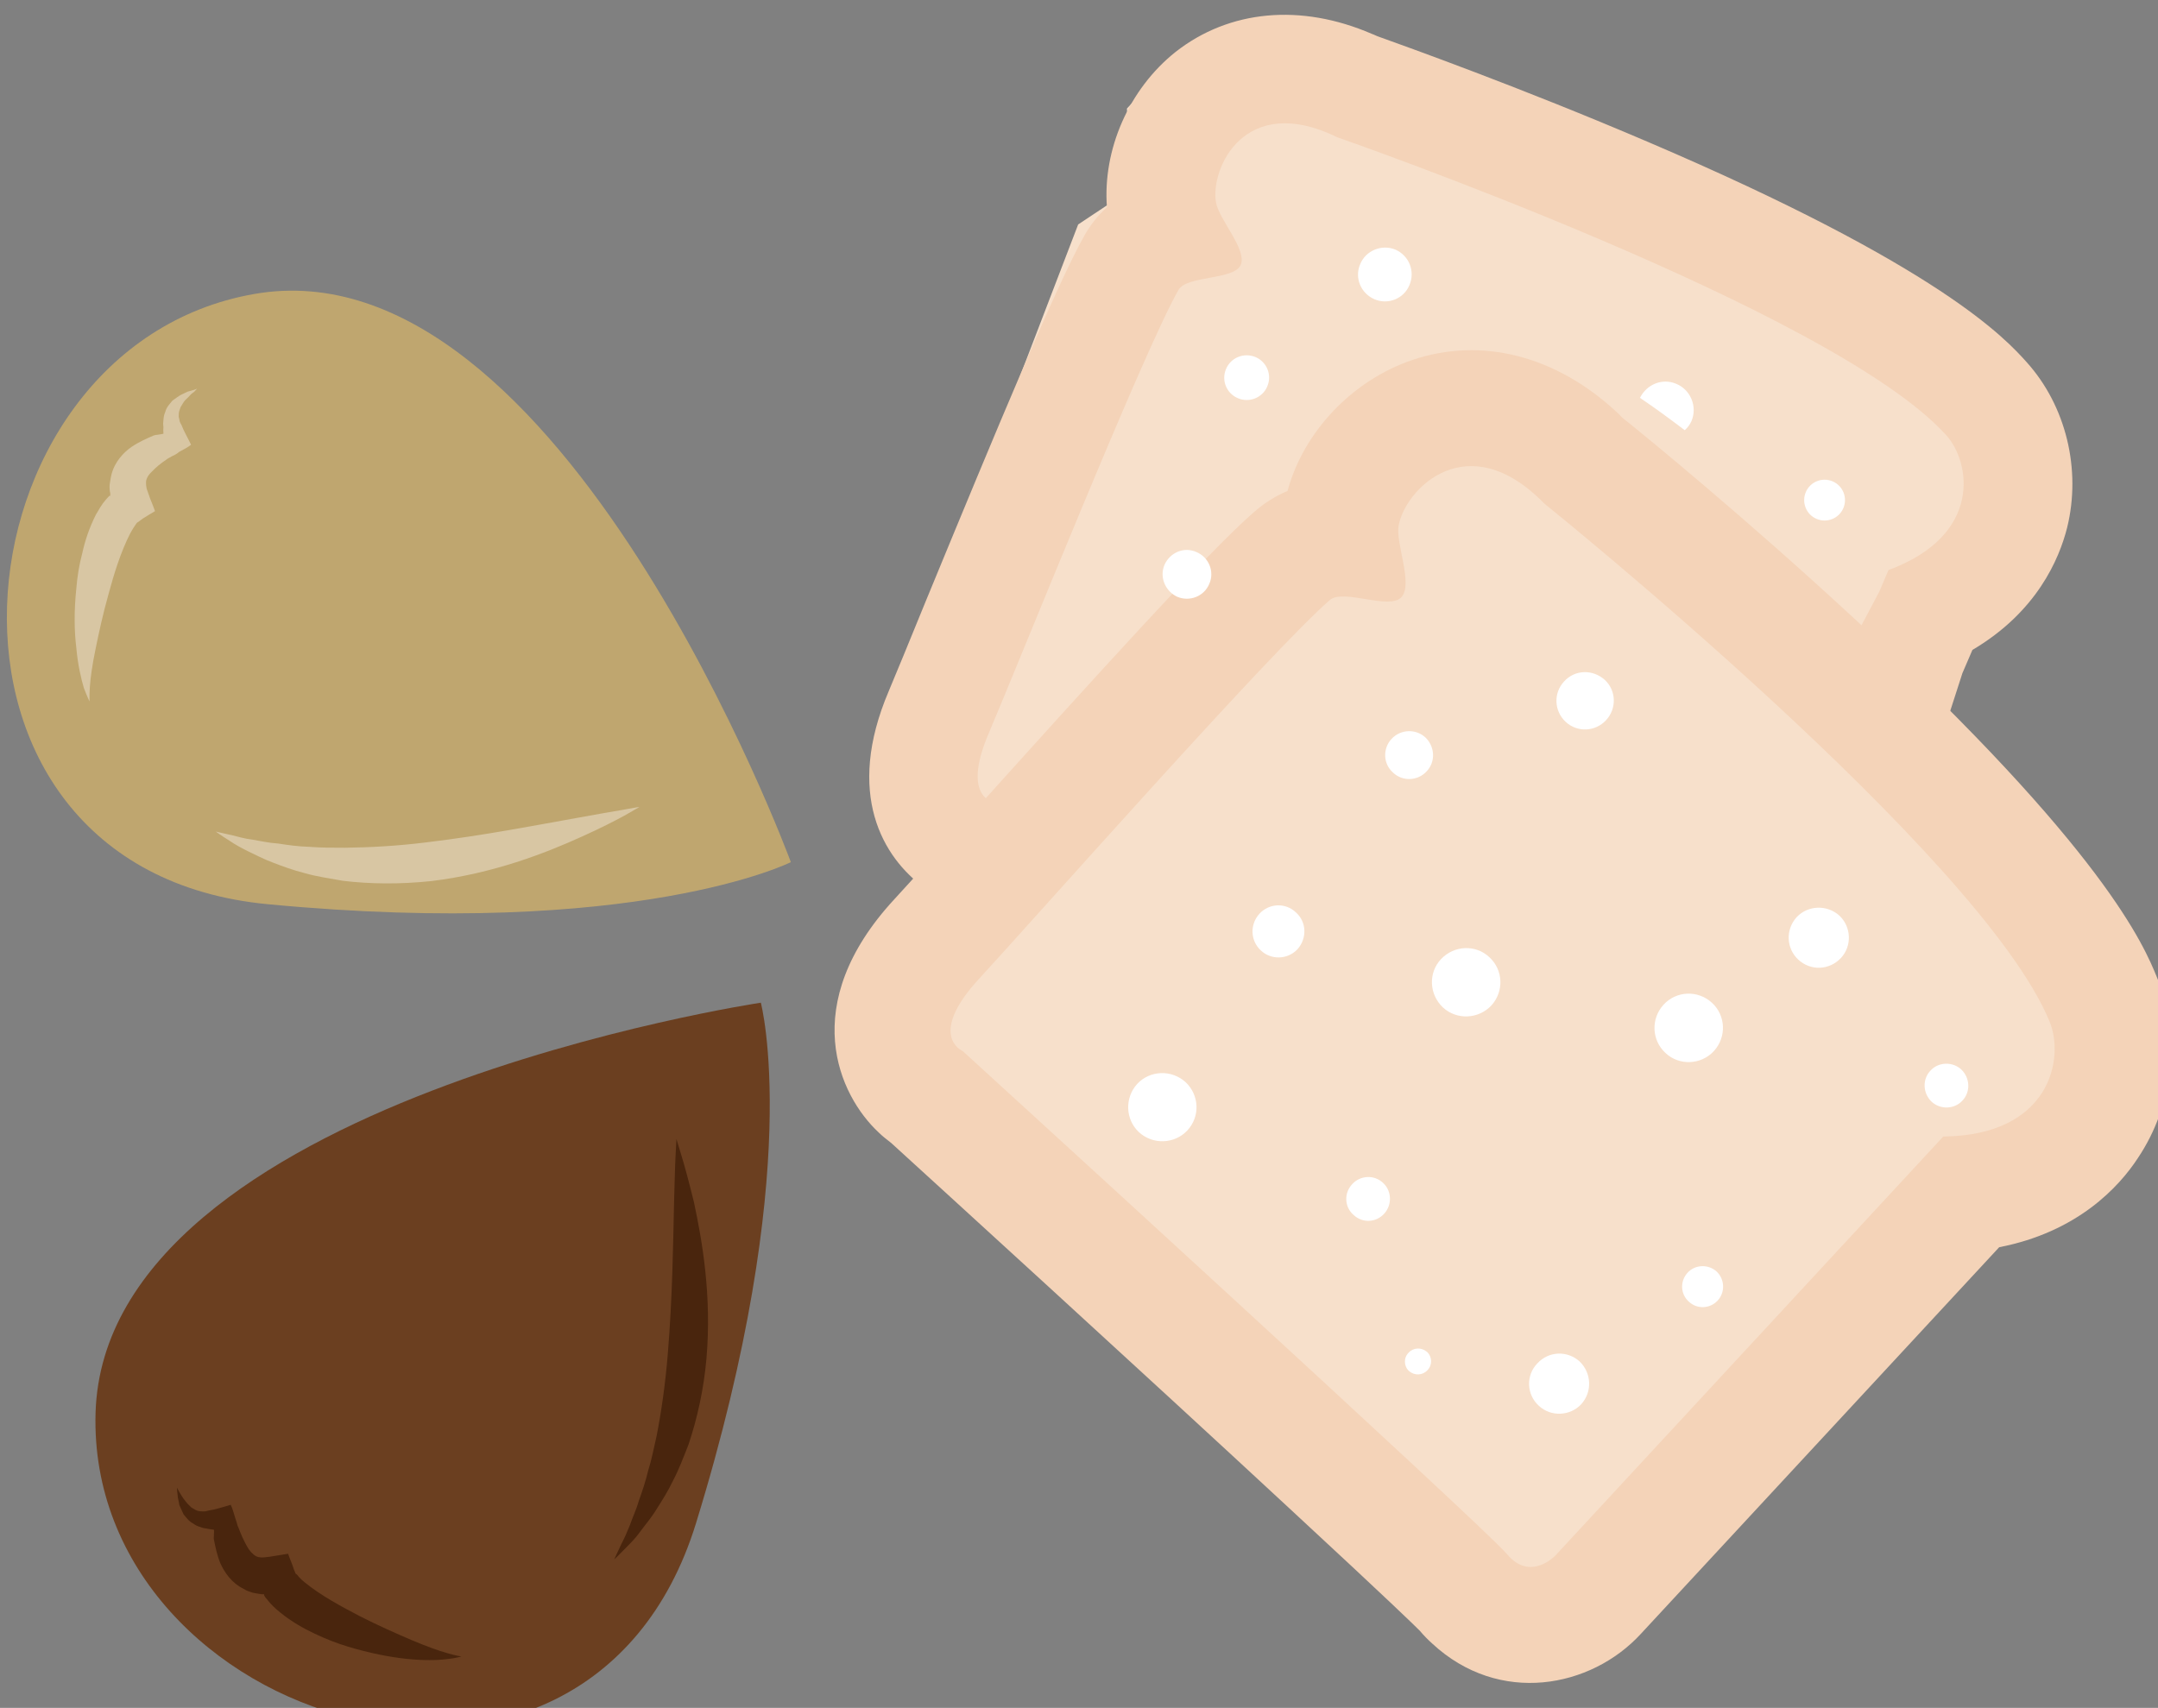
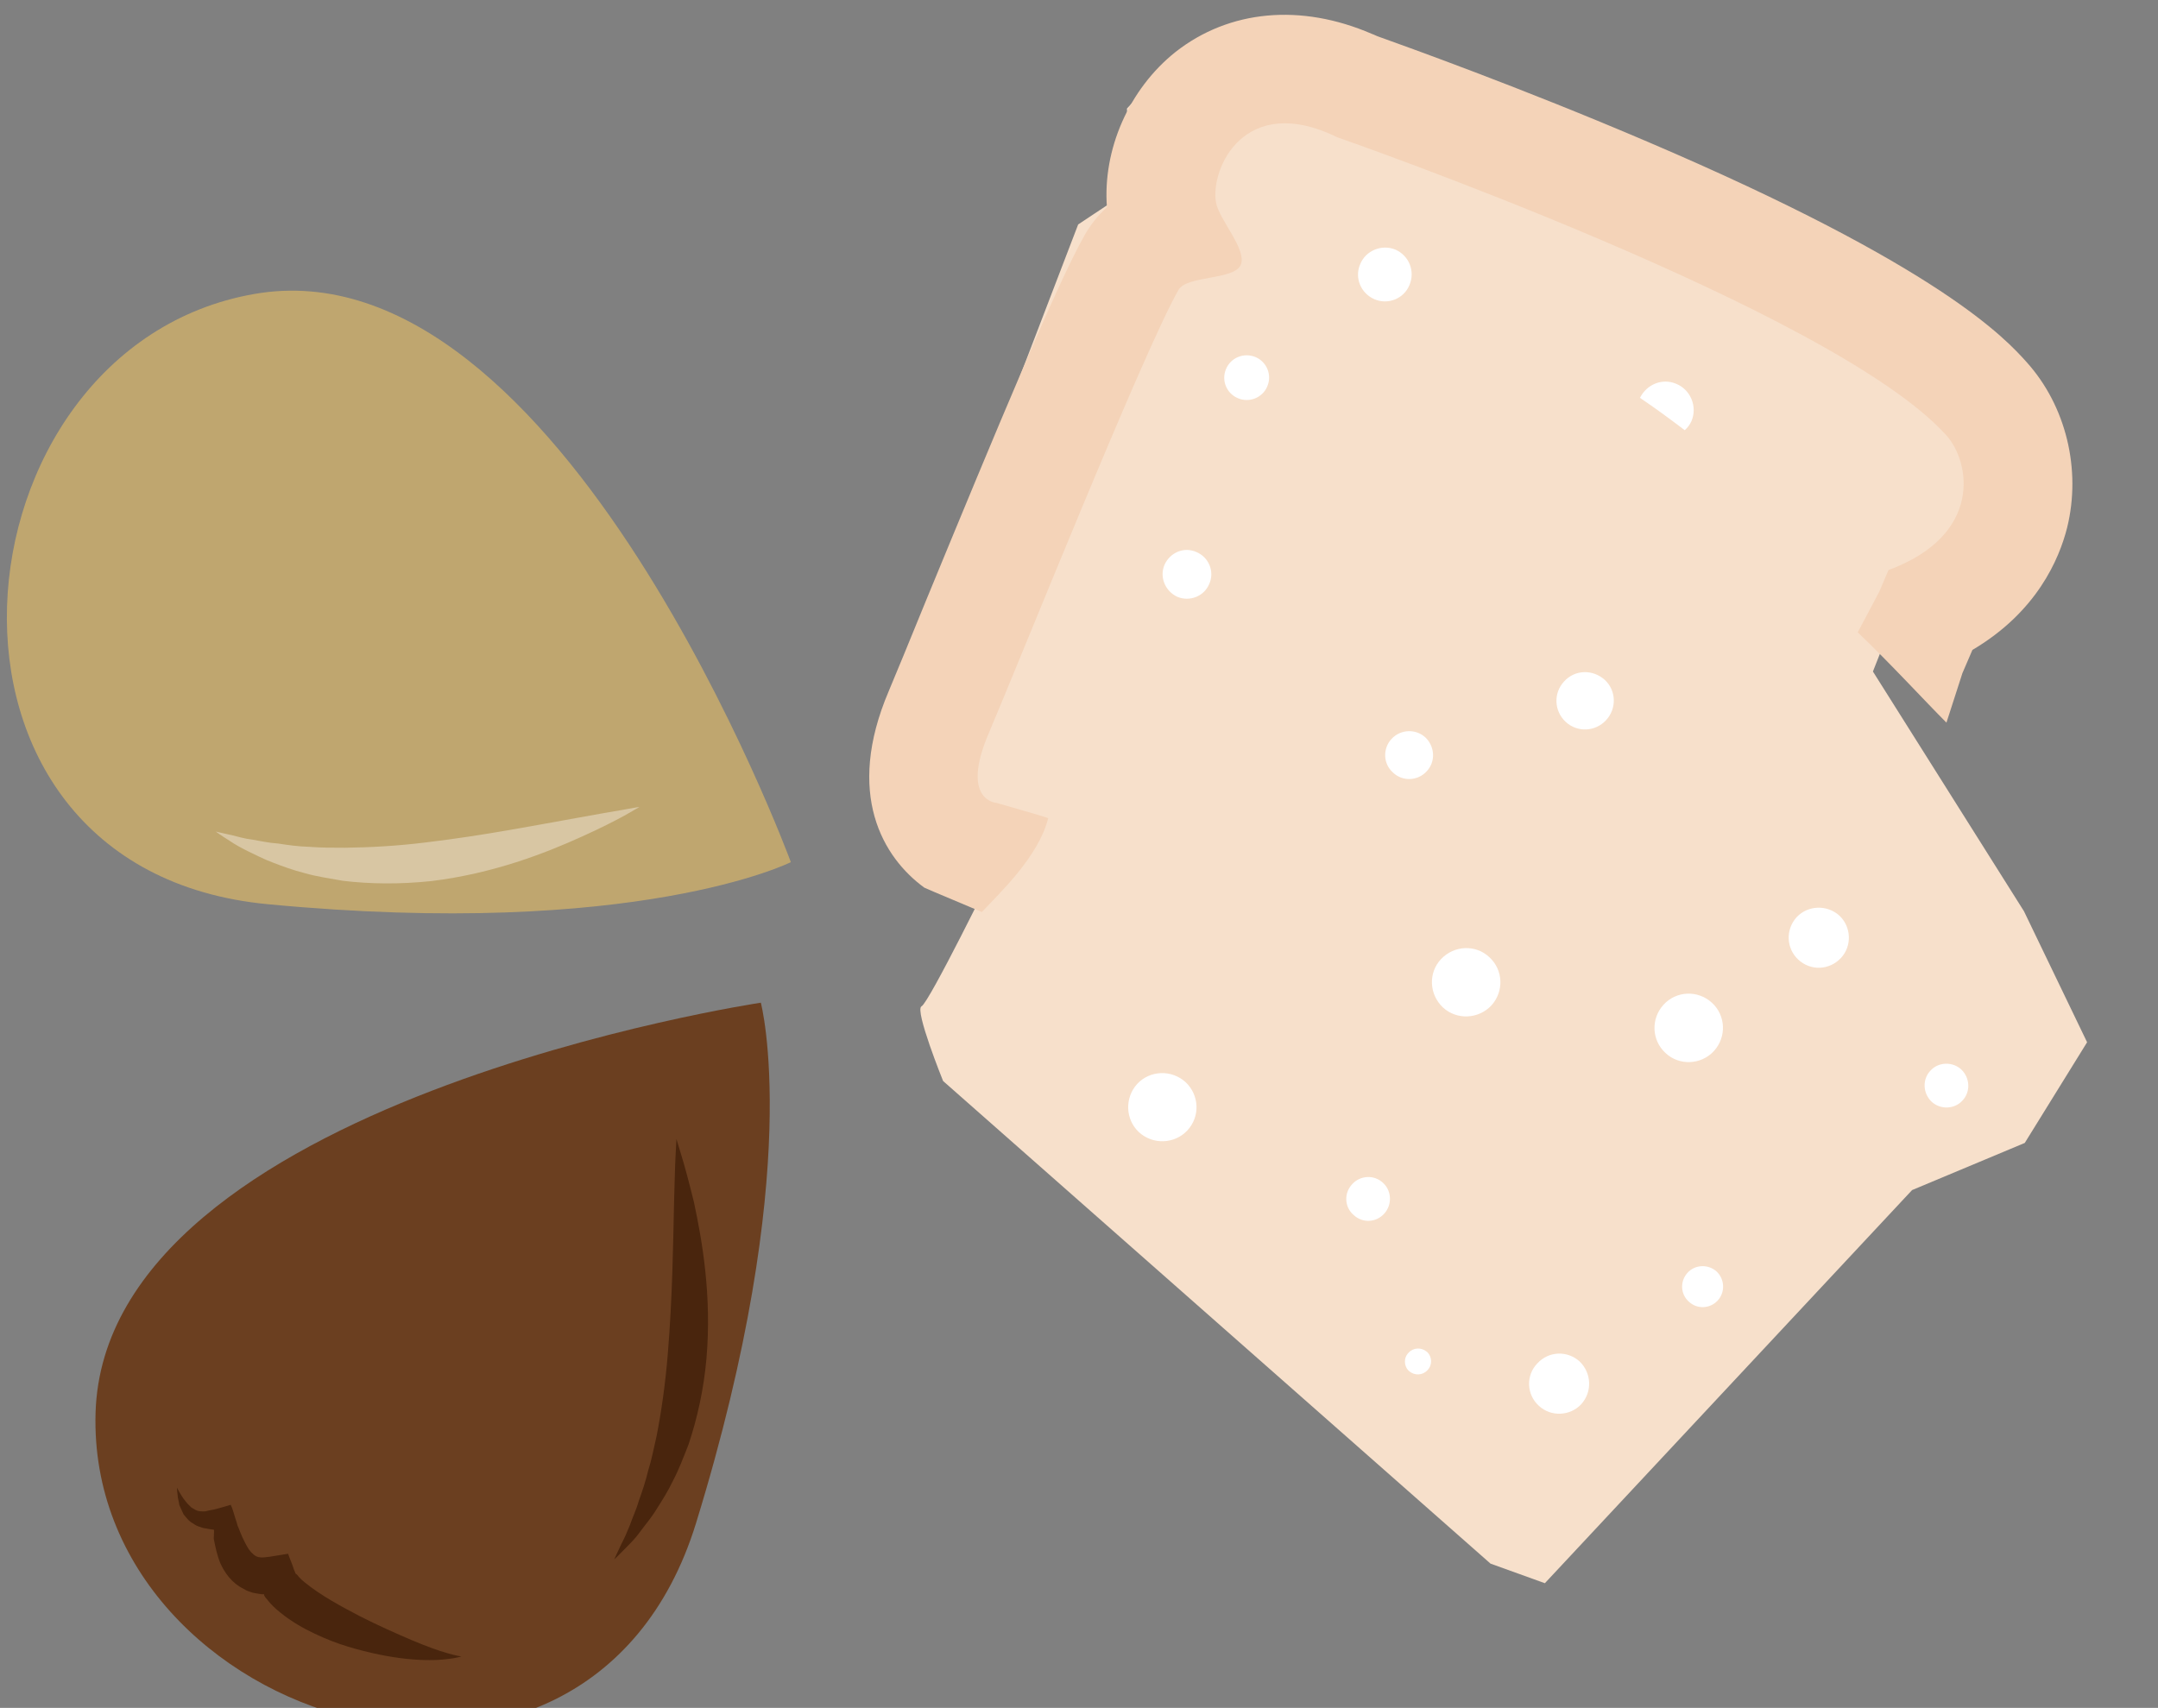
<svg xmlns="http://www.w3.org/2000/svg" xmlns:ns1="http://sodipodi.sourceforge.net/DTD/sodipodi-0.dtd" xmlns:ns2="http://www.inkscape.org/namespaces/inkscape" width="1432.992mm" height="1134.268mm" viewBox="0 0 1432.992 1134.268" version="1.1" id="svg8" ns1:docname="Chlebíček pohankový pufovaný.svg" ns2:version="0.92.4 (5da689c313, 2019-01-14)">
  <rect x="0" y="0" width="1432.992" height="1134.268" fill="#808080" stroke="none" />
  <defs id="defs2">
    <style type="text/css" id="style2">
   
    .fil0 {fill:#FFF5D8}
    .fil5 {fill:#E8BB72}
    .fil3 {fill:#F5ECC3}
    .fil6 {fill:#DAC477}
    .fil2 {fill:#630808}
    .fil4 {fill:#96BD49}
    .fil1 {fill:#E83F3F}
   
  </style>
    <style type="text/css" id="style2-9">
   
    .fil3 {fill:black;fill-rule:nonzero}
    .fil1 {fill:#BA855A;fill-rule:nonzero}
    .fil5 {fill:#BC976C;fill-rule:nonzero}
    .fil4 {fill:#CCAA79;fill-rule:nonzero}
    .fil7 {fill:#CCAA7A;fill-rule:nonzero}
    .fil6 {fill:#D7B985;fill-rule:nonzero}
    .fil0 {fill:#DDC8B1;fill-rule:nonzero}
    .fil2 {fill:white;fill-rule:nonzero}
   
  </style>
    <style type="text/css" id="style2-4">
   
    .fil2 {fill:#B00202}
    .fil0 {fill:#662E12;fill-rule:nonzero}
    .fil6 {fill:#AAA494;fill-rule:nonzero}
    .fil8 {fill:#BFB7A5;fill-rule:nonzero}
    .fil5 {fill:#D8D8D8;fill-rule:nonzero}
    .fil1 {fill:#D90909;fill-rule:nonzero}
    .fil7 {fill:#E5E1DA;fill-rule:nonzero}
    .fil4 {fill:#E6E6E6;fill-rule:nonzero}
    .fil3 {fill:#F4F2F2;fill-rule:nonzero}
    .fil9 {fill:white;fill-rule:nonzero}
   
  </style>
    <style type="text/css" id="style2-2">
    .fil1 {fill:#BC976C;fill-rule:nonzero}
    .fil2 {fill:#CCAA79;fill-rule:nonzero}
    .fil5 {fill:#CCAA7A;fill-rule:nonzero}
    .fil3 {fill:#D7B985;fill-rule:nonzero}
    .fil0 {fill:#E5D455;fill-rule:nonzero}
    .fil4 {fill:#FCED56;fill-rule:nonzero}
   </style>
    <style type="text/css" id="style2-3">
    .fil4 {fill:#E4DF9E;fill-rule:nonzero}
    .fil5 {fill:#5E8015;fill-rule:nonzero}
    .fil3 {fill:#B26118;fill-rule:nonzero}
    .fil1 {fill:#CCCCCC;fill-rule:nonzero}
    .fil2 {fill:#E2B524;fill-rule:nonzero}
    .fil0 {fill:white;fill-rule:nonzero}
   </style>
    <style type="text/css" id="style2-91">
   
    .fil0 {fill:#FEFEFE}
    .fil9 {fill:#FFED00}
    .fil2 {fill:#BC976C;fill-rule:nonzero}
    .fil3 {fill:#CCAA79;fill-rule:nonzero}
    .fil6 {fill:#CCAA7A;fill-rule:nonzero}
    .fil4 {fill:#D7B985;fill-rule:nonzero}
    .fil1 {fill:#E5D455;fill-rule:nonzero}
    .fil5 {fill:#FCED56;fill-rule:nonzero}
    .fil7 {fill:#ADDDF6;}
    .fil8 {fill:#40A4B1;}
   
  </style>
    <style type="text/css" id="style2-37">
   
    .fil0 {fill:#EC9322}
    .fil2 {fill:#F4D3B8;fill-rule:nonzero}
    .fil1 {fill:#F7E0CB;fill-rule:nonzero}
    .fil3 {fill:white;fill-rule:nonzero}
   
  </style>
    <style type="text/css" id="style2-6">
   
    .fil2 {fill:#86BE57}
    .fil0 {fill:#EDAF4B}
    .fil3 {fill:#D39439;fill-rule:nonzero}
    .fil1 {fill:#EDAF4B;fill-rule:nonzero}
   
  </style>
    <style type="text/css" id="style2-98">
   
    .fil0 {fill:#D9CEAE}
    .fil1 {fill:#E0B677}
    .fil3 {fill:#49250D;fill-rule:nonzero}
    .fil2 {fill:#6B3F20;fill-rule:nonzero}
    .fil4 {fill:#BFA66F;fill-rule:nonzero}
    .fil5 {fill:#D8C6A3;fill-rule:nonzero}
   
  </style>
  </defs>
  <ns1:namedview id="base" pagecolor="#ffffff" bordercolor="#666666" borderopacity="1.0" ns2:pageopacity="0.0" ns2:pageshadow="2" ns2:zoom="0.0875" ns2:cx="224.16122" ns2:cy="2038.0022" ns2:document-units="mm" ns2:current-layer="Vrstva_x0020_1-2" showgrid="false" ns2:window-width="1920" ns2:window-height="1001" ns2:window-x="-9" ns2:window-y="-9" ns2:window-maximized="1" />
  <g ns2:label="Vrstva 1" ns2:groupmode="layer" id="layer1" transform="translate(87.28,-30.159)">
    <g transform="matrix(0.265,0,0,0.265,-1670.958,-3621.754)" id="Vrstva_x0020_1-0">
      <g ns2:label="Vrstva 1" ns2:groupmode="layer" transform="matrix(3.438,0,0,3.438,9651.563,14900.561)" id="layer1-0">
        <g transform="matrix(0.265,0,0,0.265,-2753.22,-3616.58)" id="Vrstva_x0020_1-5">
          <g transform="matrix(1.099,0,0,1.099,-2249.98,-515.902)" id="Vrstva_x0020_1-2">
            <g transform="translate(-263.625,-1339.033)" id="Vrstva_x0020_1">
              <path d="m 11492,13286 c 0,0 871,402 911,422 41,20 529,351 529,351 l 124,210 -86,231 -150,190 -39,99 378,600 158,328 -156,252 -282,118 -919,984 -136,-49 -1370,-1208 c 0,0 -72,-178 -54,-187 19,-9 183,-344 183,-344 l -259,-84 -28,-235 496,-1294 134,-89 -12,-201 128,-139 z" style="fill:#f7e0cb;fill-rule:nonzero" id="path21" class="fil1" ns2:connector-curvature="0" />
-               <path d="m 12957,15953 -970,1048 c 0,0 -63,68 -122,-3 -60,-71 -1362,-1259 -1362,-1259 0,0 -91,-38 42,-182 133,-144 731,-821 877,-947 34,-29 148,26 179,-7 30,-33 -15,-135 -7,-179 16,-91 172,-253 365,-55 0,0 1092,878 1264,1296 38,91 3,285 -266,288 z m 487,54 c 90,-134 108,-308 48,-452 -32,-79 -131,-318 -756,-897 -271,-251 -524,-458 -583,-505 -5,-5 -9,-10 -14,-14 -152,-141 -338,-188 -510,-130 -151,51 -273,180 -313,328 -28,12 -57,29 -84,53 -113,98 -395,409 -725,776 -78,87 -142,157 -175,193 -244,264 -139,491 -39,584 10,10 21,18 31,26 102,93 636,580 997,915 256,237 313,293 326,306 10,12 20,22 31,32 168,156 398,111 522,-24 l 897,-968 c 196,-38 300,-151 347,-223 z" style="fill:#f4d3b8;fill-rule:nonzero" id="path23" class="fil2" ns2:connector-curvature="0" />
              <path d="m 12110,14810 c -30,-27 -75,-26 -102,4 -27,29 -25,74 4,101 29,27 74,25 101,-4 27,-29 26,-74 -3,-101 z" style="fill:#ffffff;fill-rule:nonzero" id="path25" class="fil3" ns2:connector-curvature="0" />
              <path d="m 12697,15400 c -31,-28 -79,-26 -107,4 -28,31 -26,78 4,106 31,29 78,27 107,-4 28,-30 26,-78 -4,-106 z" style="fill:#ffffff;fill-rule:nonzero" id="path27" class="fil3" ns2:connector-curvature="0" />
              <path d="m 12383,15739 c 32,-35 30,-89 -5,-121 -35,-32 -89,-30 -121,5 -32,35 -30,89 5,121 34,32 89,30 121,-5 z" style="fill:#ffffff;fill-rule:nonzero" id="path29" class="fil3" ns2:connector-curvature="0" />
-               <path d="m 11341,15484 c 24,-27 23,-68 -4,-92 -26,-25 -67,-23 -91,3 -25,27 -23,68 3,92 26,25 68,23 92,-3 z" style="fill:#ffffff;fill-rule:nonzero" id="path31" class="fil3" ns2:connector-curvature="0" />
              <path d="m 11555,16069 c -22,-21 -57,-19 -77,3 -21,22 -20,57 3,77 22,21 56,20 77,-3 20,-22 19,-57 -3,-77 z" style="fill:#ffffff;fill-rule:nonzero" id="path33" class="fil3" ns2:connector-curvature="0" />
              <path d="m 12047,16516 c -31,-28 -78,-26 -106,5 -29,30 -27,78 4,106 30,28 78,26 106,-4 28,-31 26,-78 -4,-107 z" style="fill:#ffffff;fill-rule:nonzero" id="path35" class="fil3" ns2:connector-curvature="0" />
              <path d="m 12392,16364 c 20,-21 18,-54 -2,-73 -21,-19 -54,-18 -73,3 -19,21 -18,53 3,72 21,20 53,18 72,-2 z" style="fill:#ffffff;fill-rule:nonzero" id="path37" class="fil3" ns2:connector-curvature="0" />
              <path d="m 11821,15504 c -34,-32 -88,-30 -121,5 -32,34 -30,88 5,121 35,32 89,29 121,-5 32,-35 30,-89 -5,-121 z" style="fill:#ffffff;fill-rule:nonzero" id="path39" class="fil3" ns2:connector-curvature="0" />
              <path d="m 13002,15785 c -22,-20 -57,-19 -77,3 -21,22 -19,57 3,78 22,20 57,19 77,-3 21,-22 19,-57 -3,-78 z" style="fill:#ffffff;fill-rule:nonzero" id="path41" class="fil3" ns2:connector-curvature="0" />
              <path d="m 11061,15817 c -35,-32 -89,-30 -121,4 -32,35 -30,89 4,121 35,32 89,30 121,-4 33,-35 30,-89 -4,-121 z" style="fill:#ffffff;fill-rule:nonzero" id="path43" class="fil3" ns2:connector-curvature="0" />
              <path d="m 11665,16492 c -14,-12 -34,-11 -46,2 -13,13 -12,34 1,46 14,12 34,11 46,-2 13,-13 12,-34 -1,-46 z" style="fill:#ffffff;fill-rule:nonzero" id="path45" class="fil3" ns2:connector-curvature="0" />
              <path d="m 11664,15039 c 23,-24 21,-62 -3,-85 -24,-22 -62,-21 -85,4 -22,24 -21,62 4,84 24,23 62,21 84,-3 z" style="fill:#ffffff;fill-rule:nonzero" id="path47" class="fil3" ns2:connector-curvature="0" />
              <path d="m 11533,13857 c 34,15 74,-1 88,-35 15,-35 -1,-74 -35,-89 -34,-14 -74,2 -88,36 -15,34 1,73 35,88 z" style="fill:#ffffff;fill-rule:nonzero" id="path49" class="fil3" ns2:connector-curvature="0" />
              <path d="m 12289,14069 c -35,-15 -74,1 -91,35 37,25 74,52 112,81 7,-6 13,-14 17,-23 15,-36 -2,-78 -38,-93 z" style="fill:#ffffff;fill-rule:nonzero" id="path51" class="fil3" ns2:connector-curvature="0" />
              <path d="m 11088,14490 c -31,-14 -66,1 -80,32 -13,31 2,66 32,80 31,13 67,-1 80,-32 14,-31 -1,-67 -32,-80 z" style="fill:#ffffff;fill-rule:nonzero" id="path53" class="fil3" ns2:connector-curvature="0" />
-               <path d="m 12680,14313 c -26,-11 -56,1 -67,27 -11,26 1,56 27,67 26,11 56,-1 67,-27 11,-26 -1,-56 -27,-67 z" style="fill:#ffffff;fill-rule:nonzero" id="path55" class="fil3" ns2:connector-curvature="0" />
              <path d="m 11236,14002 c -29,-12 -62,1 -74,30 -12,28 1,61 30,73 28,12 61,-1 73,-29 13,-29 -1,-62 -29,-74 z" style="fill:#ffffff;fill-rule:nonzero" id="path57" class="fil3" ns2:connector-curvature="0" />
              <path d="m 10568,14944 c 72,-168 386,-954 475,-1110 21,-37 139,-24 156,-63 16,-38 -55,-114 -62,-156 -15,-85 72,-277 304,-163 0,0 1239,431 1523,745 62,68 92,251 -144,338 l -23,54 -54,102 c 82,78 168,172 222,226 l 40,-124 25,-58 c 161,-95 217,-227 237,-306 36,-146 -3,-305 -101,-414 -53,-59 -216,-239 -949,-552 -318,-136 -606,-239 -673,-263 -6,-2 -11,-5 -17,-7 -178,-77 -357,-60 -491,45 -117,93 -183,245 -172,389 -21,19 -41,43 -57,72 -69,122 -220,486 -396,913 -41,101 -75,183 -93,226 -110,258 -14,417 89,492 3,2 140,59 144,61 46,-49 142,-139 166,-235 -16,-6 -129,-38 -129,-38 0,0 -92,-5 -20,-174 z" style="fill:#f4d3b8;fill-rule:nonzero" id="path59" class="fil2" ns2:connector-curvature="0" />
            </g>
            <g transform="translate(-3935.925,992.802)" id="Vrstva_x0020_1-50">
-               <path d="m 13670.122,13286.128 c 0,0 -1640.84,245.788 -1664.893,1025.995 -23.301,780.206 1228.187,1165.8 1502.537,277.357 273.599,-888.444 162.356,-1303.352 162.356,-1303.352 z" style="fill:#6b3f20;fill-rule:nonzero;stroke-width:0.752" id="path11" class="fil2" ns2:connector-curvature="0" />
+               <path d="m 13670.122,13286.128 c 0,0 -1640.84,245.788 -1664.893,1025.995 -23.301,780.206 1228.187,1165.8 1502.537,277.357 273.599,-888.444 162.356,-1303.352 162.356,-1303.352 " style="fill:#6b3f20;fill-rule:nonzero;stroke-width:0.752" id="path11" class="fil2" ns2:connector-curvature="0" />
              <path d="m 12920.732,14922.457 c 0,0 -12.778,4.511 -36.83,6.766 -23.302,3.006 -58.628,3.758 -100.721,-0.752 -42.844,-4.51 -92.453,-14.281 -147.323,-30.817 -27.059,-8.268 -54.117,-18.792 -82.68,-32.321 -28.563,-13.529 -57.877,-30.066 -86.44,-53.367 -11.274,-9.02 -22.549,-19.543 -32.32,-32.32 -3.007,-3.007 -5.262,-6.014 -6.765,-9.021 -0.752,-1.503 -0.752,-2.254 -0.752,-2.254 v -0.752 c 0,0 0,0 0,-0.752 -0.751,0 -3.758,0 -5.261,0 -6.013,-0.751 -15.033,-2.254 -22.549,-3.758 -8.269,-3.006 -15.785,-4.509 -23.301,-9.771 -30.818,-15.034 -48.105,-42.092 -57.877,-63.138 -9.02,-21.798 -12.778,-42.092 -16.536,-60.132 -0.751,-5.262 0,-6.765 0,-8.268 v -4.51 c 0,-3.758 0.752,-9.019 0,-12.027 -3.759,-0.751 -8.268,-0.751 -15.784,-2.254 -0.752,-0.752 -5.263,-0.752 -8.269,-1.504 -3.758,-0.751 -6.764,-1.503 -9.771,-3.006 -6.014,-1.503 -12.778,-4.51 -17.288,-8.268 -12.026,-6.013 -18.039,-15.784 -24.805,-23.301 -3.758,-8.268 -7.516,-16.537 -10.522,-23.301 -1.503,-7.516 -2.255,-13.53 -3.758,-18.791 -0.752,-6.013 -0.752,-9.771 -1.503,-13.53 -0.752,-7.516 -0.752,-11.274 -0.752,-11.274 0,0 1.503,3.006 5.261,9.771 1.503,3.006 4.51,6.765 6.765,11.275 3.006,4.509 6.014,9.019 10.523,14.281 3.758,5.262 9.019,9.771 13.53,14.281 6.764,3.759 12.026,8.268 19.543,9.02 3.006,0.752 6.764,0.752 11.274,0.752 3.758,0 5.261,0 12.778,-2.255 15.785,-2.255 34.576,-8.269 54.87,-14.282 4.51,9.021 7.516,21.046 11.274,33.073 2.256,6.764 4.511,12.778 6.014,19.543 3.007,6.012 5.261,13.53 6.765,16.536 6.012,15.033 13.529,30.065 21.045,42.092 8.269,11.275 16.537,18.039 24.053,19.542 4.51,0.752 6.765,1.504 15.033,0.752 9.772,-0.752 18.039,-2.255 27.06,-3.758 11.274,-1.503 21.797,-3.758 32.32,-5.261 3.759,11.274 9.02,22.549 12.778,33.823 1.503,6.014 3.758,9.772 6.013,15.785 1.504,1.503 3.007,2.255 4.51,3.758 3.758,5.262 10.523,12.026 18.04,18.039 41.34,33.824 92.452,60.884 138.302,84.937 47.354,24.052 91.701,43.595 128.531,59.379 37.583,15.785 68.4,27.06 90.198,33.073 22.549,6.764 35.327,8.267 35.327,8.267 z" style="fill:#49250d;fill-rule:nonzero;stroke-width:0.752" id="path13" class="fil3" ns2:connector-curvature="0" />
              <path d="m 13303.319,14679.676 c 0,0 6.013,-14.28 18.039,-39.085 6.765,-12.777 13.53,-27.81 21.046,-46.602 6.013,-18.039 15.785,-37.582 22.549,-61.635 8.269,-22.549 16.537,-47.353 23.302,-75.165 8.268,-26.307 14.28,-56.373 21.046,-86.438 12.026,-61.634 21.797,-130.034 27.81,-202.944 12.027,-145.068 13.53,-279.612 15.785,-378.829 1.503,-49.608 2.255,-90.197 3.758,-118.008 1.503,-27.811 2.255,-43.596 2.255,-43.596 0,0 4.51,15.034 12.778,42.092 8.268,27.06 18.791,66.145 30.818,115.003 21.046,97.713 45.098,236.015 31.568,392.358 -6.764,77.419 -23.301,151.081 -45.098,215.722 -12.778,32.321 -24.052,62.386 -38.334,89.445 -12.778,27.059 -27.811,50.36 -42.092,72.91 -12.778,21.046 -28.563,39.085 -40.589,55.622 -11.274,15.784 -23.301,27.81 -33.823,38.334 -19.543,20.294 -30.818,30.816 -30.818,30.816 z" style="fill:#49250d;fill-rule:nonzero;stroke-width:0.752" id="path15" class="fil3" ns2:connector-curvature="0" />
              <path d="m 13745.286,12934.358 c 0,0 -573.505,-1557.406 -1343.189,-1422.111 -768.18,134.544 -892.202,1439.399 33.825,1527.342 924.522,87.942 1309.364,-105.231 1309.364,-105.231 z" style="fill:#bfa66f;fill-rule:nonzero;stroke-width:0.752" id="path17" class="fil4" ns2:connector-curvature="0" />
-               <path d="m 11990.196,12532.229 c 0,0 -6.013,-12.026 -14.281,-33.824 -6.765,-23.301 -15.033,-57.125 -18.791,-99.968 -5.262,-42.093 -6.013,-92.453 0,-149.578 2.254,-27.811 6.765,-57.877 15.033,-88.694 6.764,-30.818 17.288,-62.387 33.824,-95.459 7.516,-12.778 14.281,-25.556 25.555,-38.333 2.255,-2.255 5.262,-6.014 7.518,-8.269 0.751,0 0.751,-0.752 1.503,-0.752 h 1.503 c 0,0 0,0 0,0 0,-0.751 0,-3.758 0,-6.012 -1.503,-5.262 -2.255,-15.034 -1.503,-22.55 1.503,-8.268 2.255,-15.784 4.509,-24.805 8.268,-32.319 30.818,-55.621 50.361,-69.15 20.294,-13.53 38.334,-21.046 55.622,-28.563 5.261,-1.503 6.012,-1.503 8.267,-1.503 l 4.51,-0.752 c 3.006,-0.751 8.268,-0.751 11.275,-2.255 0,-3.758 -0.752,-8.268 0,-16.536 0,-0.752 -0.752,-4.51 -0.752,-8.268 0,-3.007 0.752,-6.765 0.752,-9.772 0.751,-7.516 1.503,-12.778 4.509,-19.542 3.007,-12.027 11.276,-20.295 18.04,-28.563 7.516,-5.261 14.281,-10.523 21.046,-14.281 6.013,-3.006 12.778,-6.014 17.288,-8.268 5.261,-1.504 9.02,-2.255 13.53,-3.758 6.013,-1.504 9.771,-3.758 9.771,-3.758 0,0 -2.255,3.006 -7.517,8.267 -3.006,2.255 -6.764,4.511 -10.523,9.021 -3.006,3.006 -6.764,7.516 -12.026,12.025 -4.51,5.262 -7.517,11.275 -11.275,17.288 -2.255,6.766 -5.261,12.778 -4.509,20.294 -0.752,3.008 0.751,6.766 1.503,10.524 0.751,4.51 0.751,6.013 5.261,13.53 5.261,14.28 15.033,30.817 24.052,49.608 -7.516,6.013 -18.791,12.026 -30.065,18.039 -5.261,4.511 -10.523,7.517 -17.288,10.524 -5.261,3.006 -12.778,6.764 -15.033,9.019 -13.53,9.02 -26.307,19.543 -36.079,30.066 -10.522,9.772 -14.281,19.543 -14.281,26.307 0,5.262 0,7.517 1.504,15.785 3.006,8.269 6.013,17.288 9.019,25.556 4.51,10.523 8.268,21.046 12.027,30.817 -9.772,6.014 -20.294,12.027 -30.818,18.791 -4.509,3.007 -8.267,6.766 -13.53,9.772 -1.503,0.752 -2.255,3.007 -3.758,4.51 -3.758,5.261 -9.019,13.53 -13.53,21.797 -24.052,46.603 -41.34,102.976 -54.87,153.336 -14.28,50.36 -24.052,96.962 -32.32,136.8 -8.268,39.837 -12.778,72.158 -14.281,95.458 -1.503,22.549 -0.752,36.079 -0.752,36.079 z" style="fill:#d8c6a3;fill-rule:nonzero;stroke-width:0.752" id="path19" class="fil5" ns2:connector-curvature="0" />
              <path d="m 12305.887,12857.691 c 0,0 15.033,3.758 42.843,9.772 12.779,3.006 29.315,8.267 48.858,10.522 18.791,3.007 40.588,8.269 64.641,9.772 24.052,3.758 50.36,7.516 78.17,8.268 28.563,2.254 58.629,2.254 89.446,2.254 63.138,-0.751 131.538,-4.509 203.696,-13.528 145.068,-17.288 277.357,-43.596 375.071,-60.884 48.857,-9.02 88.694,-15.785 115.001,-20.295 27.811,-5.261 42.843,-7.516 42.843,-7.516 0,0 -13.528,8.268 -37.582,21.798 -24.804,13.53 -60.131,31.569 -106.733,52.615 -90.949,41.34 -221.735,92.452 -376.573,111.244 -78.172,8.267 -154.088,7.516 -221.735,-0.752 -33.073,-6.014 -65.394,-10.524 -93.956,-18.791 -30.066,-7.517 -56.373,-17.288 -79.675,-26.308 -24.804,-9.02 -45.098,-20.295 -63.138,-28.562 -18.039,-9.021 -33.072,-17.288 -45.098,-25.557 -24.053,-15.032 -36.079,-24.052 -36.079,-24.052 z" style="fill:#d8c6a3;fill-rule:nonzero;stroke-width:0.752" id="path21-1" class="fil5" ns2:connector-curvature="0" />
            </g>
          </g>
        </g>
      </g>
    </g>
  </g>
</svg>